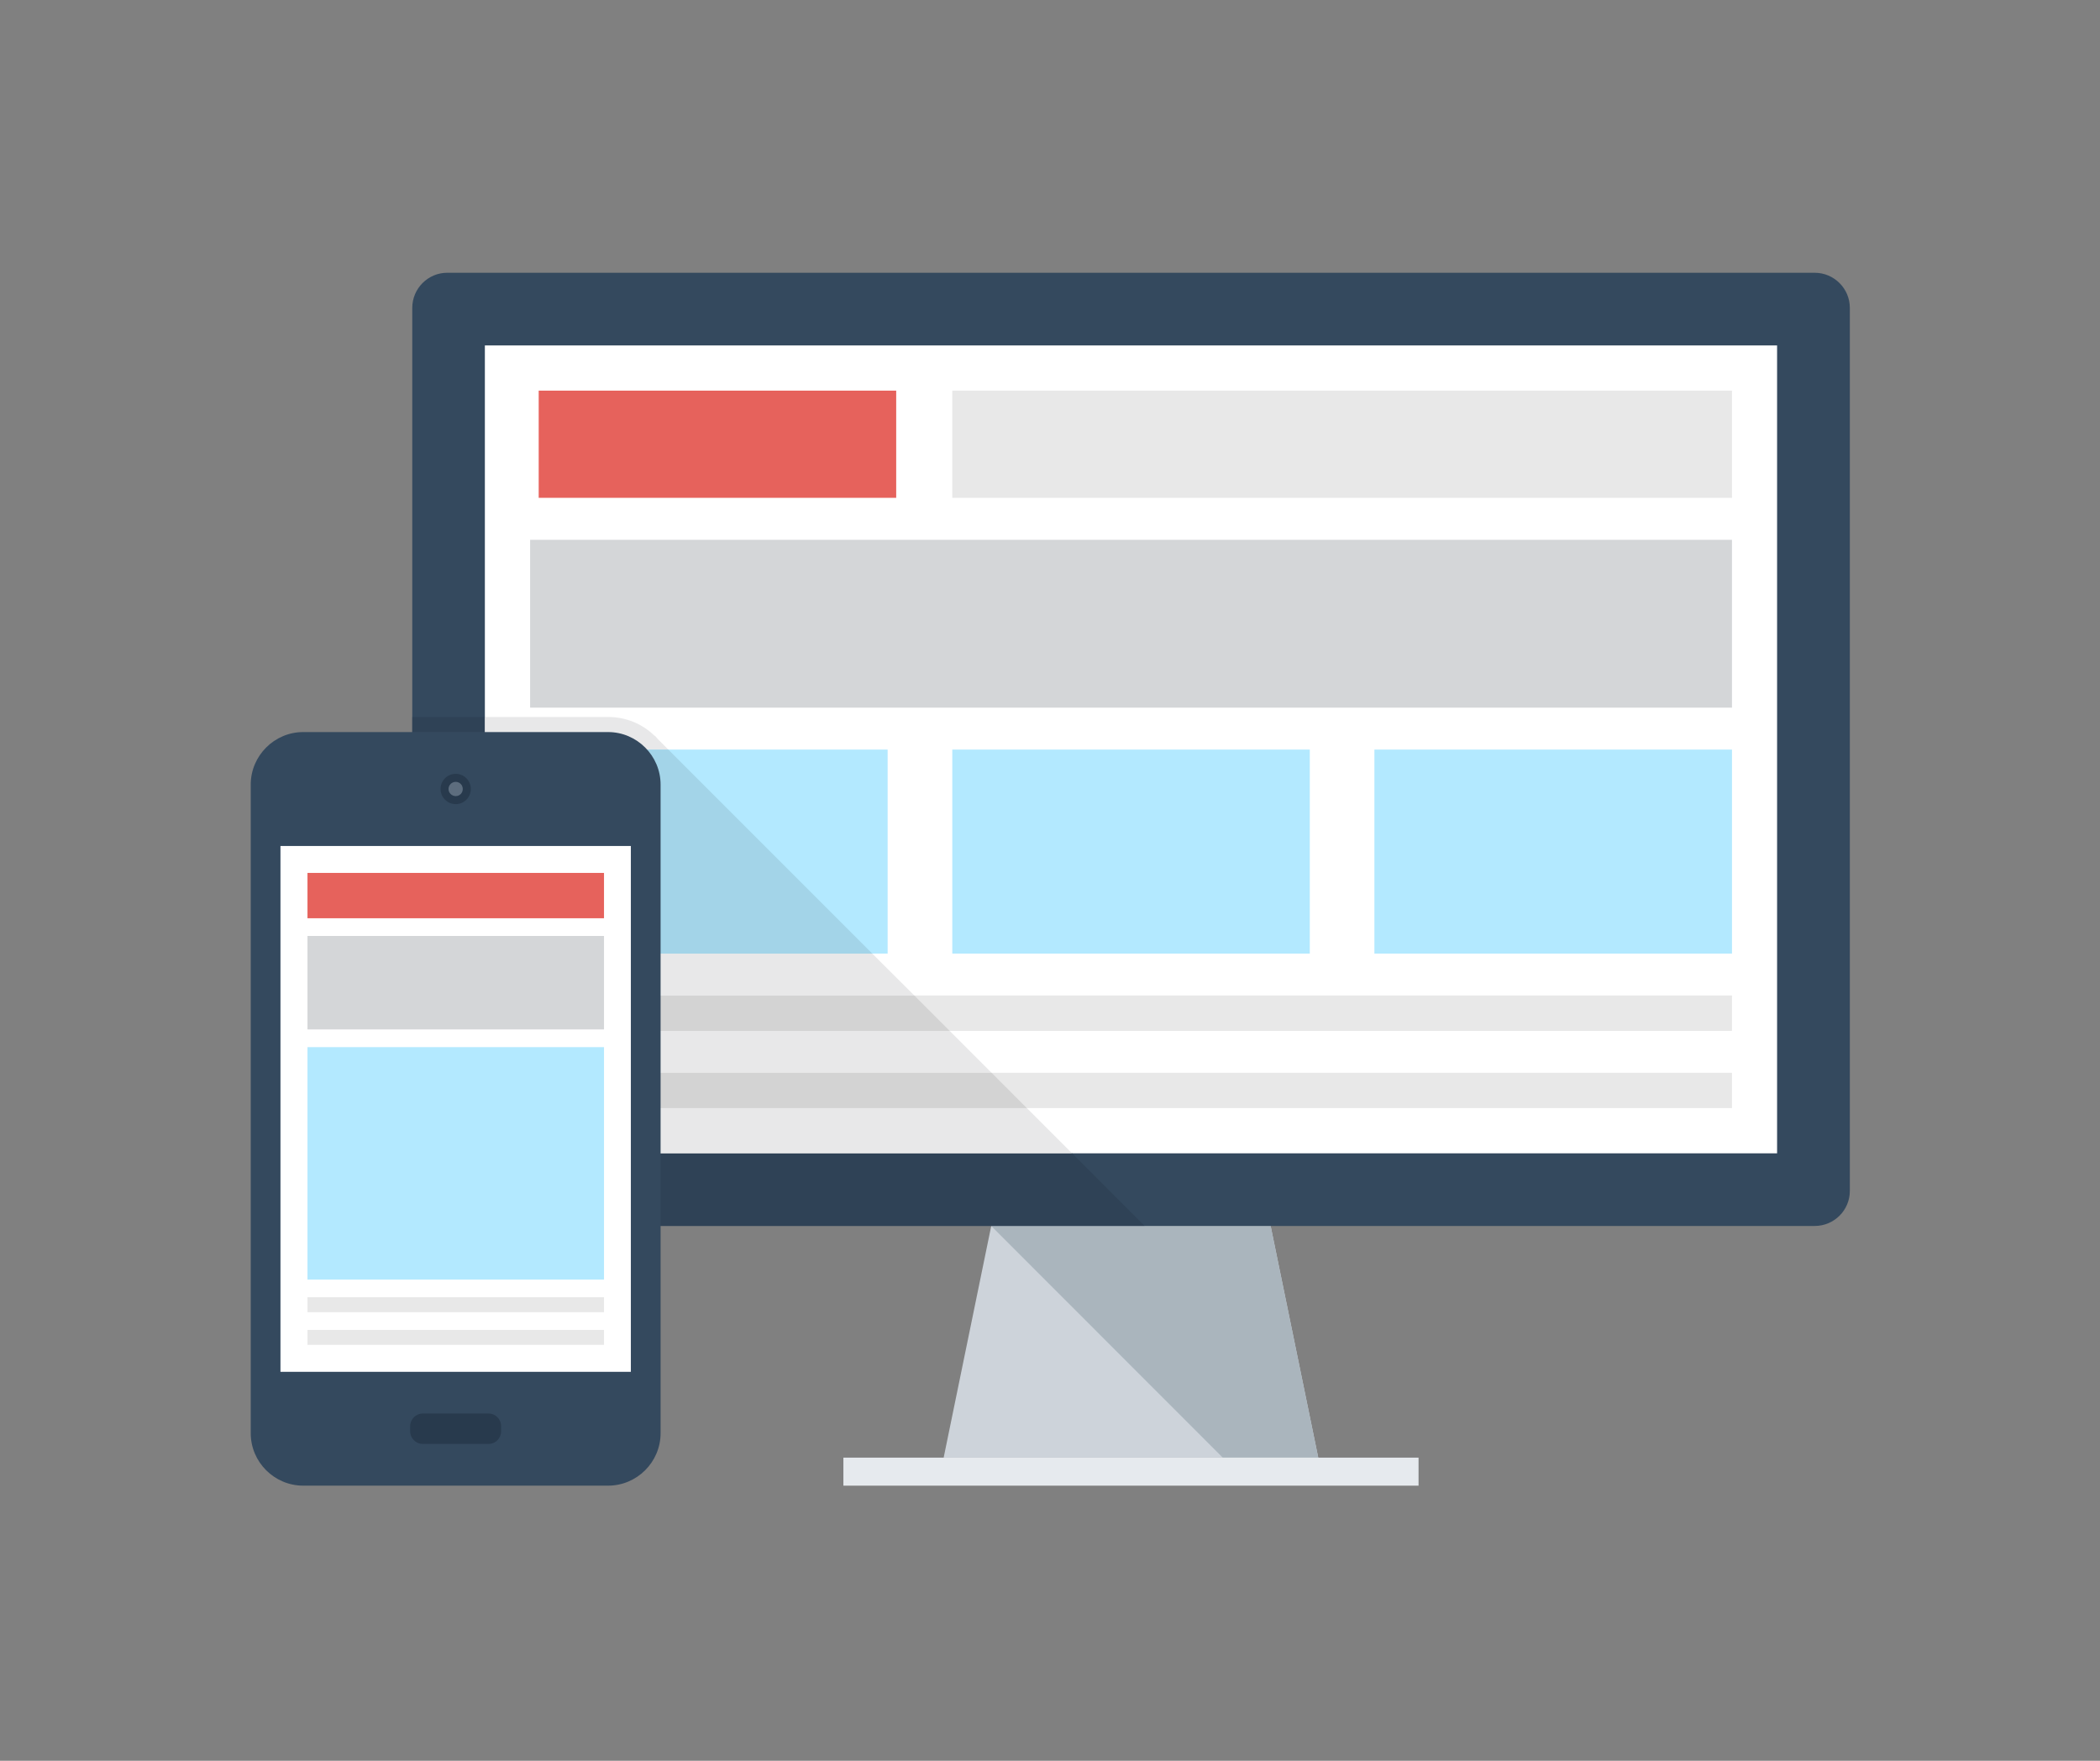
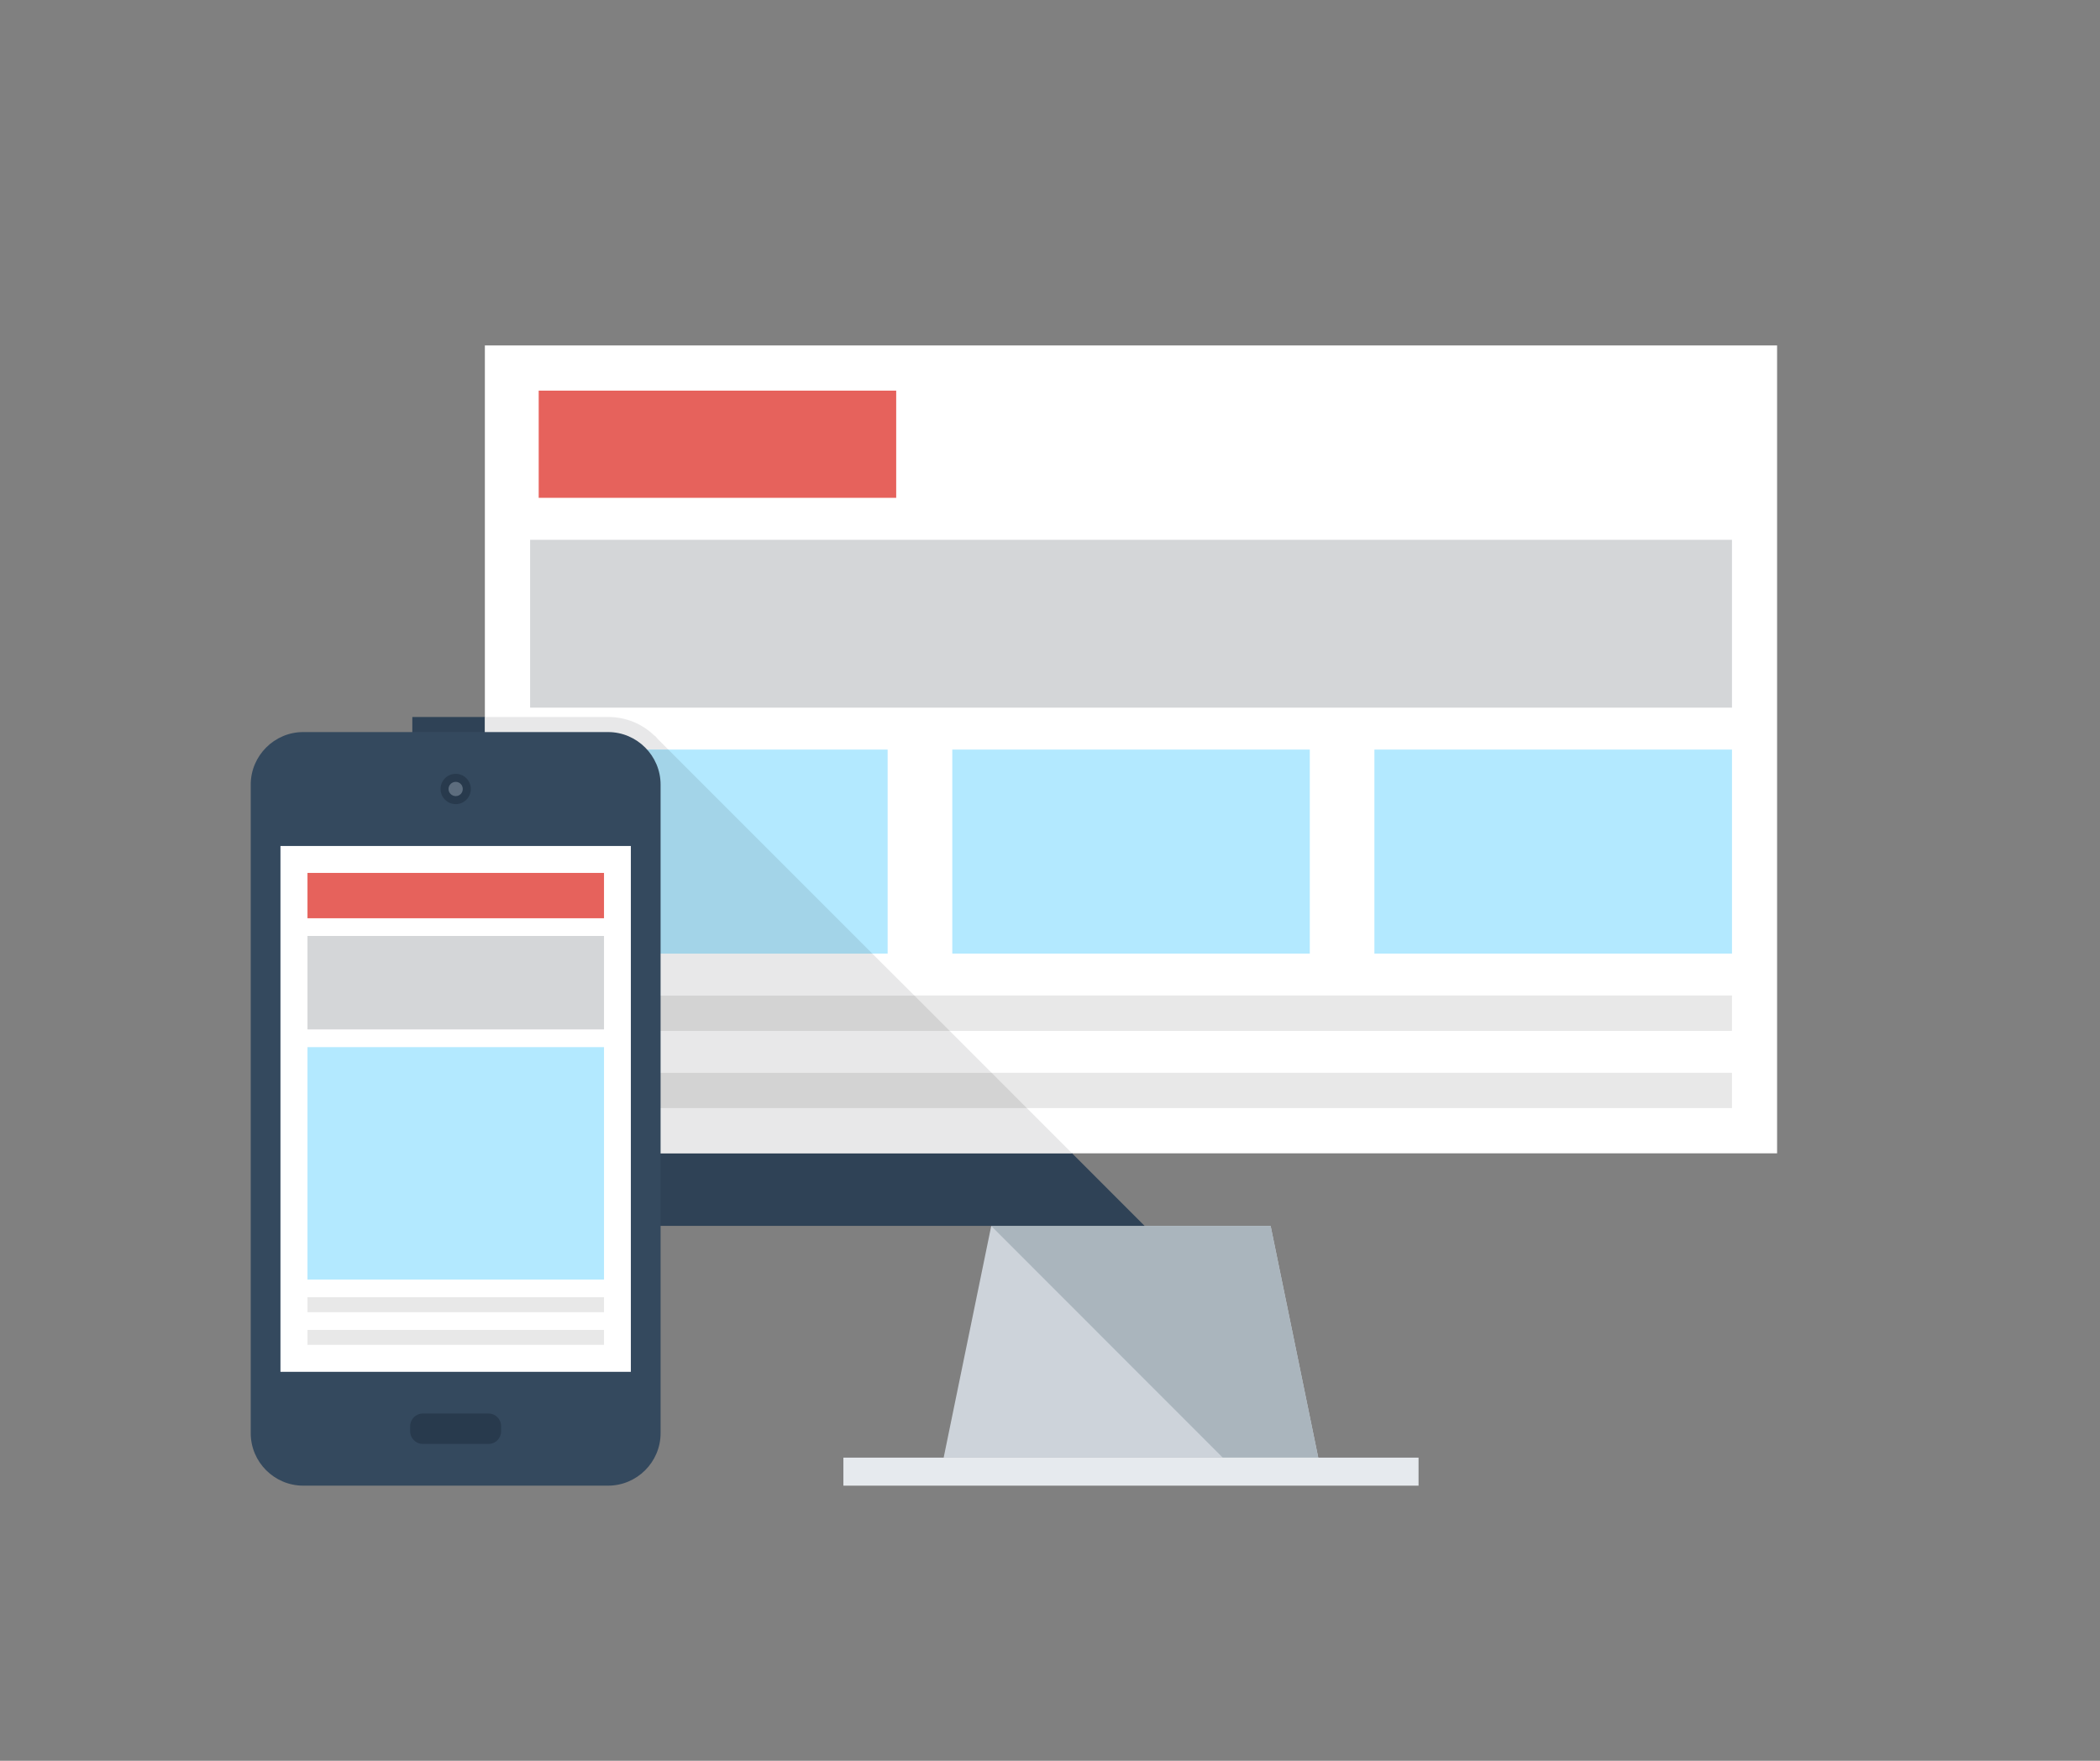
<svg xmlns="http://www.w3.org/2000/svg" width="940" zoomAndPan="magnify" viewBox="0 0 705 591" height="788" preserveAspectRatio="xMidYMid meet">
  <rect x="0" y="0" width="705" height="591" fill="#808080" stroke="none" />
  <defs>
    <clipPath id="d9526cec59">
-       <path d="M 138 91.07 L 621.016 91.07 L 621.016 412 L 138 412 Z M 138 91.07 " />
-     </clipPath>
+       </clipPath>
    <clipPath id="3233d4ca9d">
      <path d="M 84.172 245 L 222 245 L 222 499 L 84.172 499 Z M 84.172 245 " />
    </clipPath>
  </defs>
  <g id="6779af4ea3">
    <path style=" stroke:none;fill-rule:nonzero;fill:#cdd3da;fill-opacity:1;" d="M 442.559 489.25 L 316.801 489.25 L 332.77 411.492 L 426.574 411.492 Z M 442.559 489.25 " />
    <path style=" stroke:none;fill-rule:nonzero;fill:#aab5bd;fill-opacity:1;" d="M 442.559 489.25 L 426.574 411.492 L 332.77 411.492 L 410.5 489.25 Z M 442.559 489.25 " />
    <path style=" stroke:none;fill-rule:nonzero;fill:#e6eaee;fill-opacity:1;" d="M 283.141 489.25 L 476.227 489.25 L 476.227 498.656 L 283.141 498.656 Z M 283.141 489.25 " />
    <g clip-rule="nonzero" clip-path="url(#d9526cec59)">
-       <path style=" stroke:none;fill-rule:nonzero;fill:#34495e;fill-opacity:1;" d="M 150.117 91.551 C 143.688 91.551 138.406 96.859 138.406 103.305 L 138.406 399.754 C 138.406 406.211 143.688 411.488 150.117 411.488 L 609.254 411.488 C 615.719 411.488 621.016 406.211 621.016 399.754 L 621.016 103.309 C 621.016 96.863 615.719 91.555 609.254 91.555 L 150.117 91.555 Z M 150.117 91.551 " />
-     </g>
+       </g>
    <path style=" stroke:none;fill-rule:nonzero;fill:#ffffff;fill-opacity:1;" d="M 162.777 115.945 L 596.594 115.945 L 596.594 387.109 L 162.777 387.109 Z M 162.777 115.945 " />
    <path style=" stroke:none;fill-rule:nonzero;fill:#e6625c;fill-opacity:1;" d="M 180.848 131.113 L 300.867 131.113 L 300.867 167.094 L 180.848 167.094 Z M 180.848 131.113 " />
-     <path style=" stroke:none;fill-rule:nonzero;fill:#e8e8e8;fill-opacity:1;" d="M 319.695 131.113 L 581.445 131.113 L 581.445 167.094 L 319.695 167.094 Z M 319.695 131.113 " />
    <path style=" stroke:none;fill-rule:nonzero;fill:#e8e8e8;fill-opacity:1;" d="M 177.969 334.129 L 581.445 334.129 L 581.445 346.008 L 177.969 346.008 Z M 177.969 334.129 " />
    <path style=" stroke:none;fill-rule:nonzero;fill:#e8e8e8;fill-opacity:1;" d="M 177.969 360.078 L 581.445 360.078 L 581.445 371.938 L 177.969 371.938 Z M 177.969 360.078 " />
    <path style=" stroke:none;fill-rule:nonzero;fill:#b3e9ff;fill-opacity:1;" d="M 177.969 251.59 L 297.992 251.59 L 297.992 320.07 L 177.969 320.07 Z M 177.969 251.59 " />
    <path style=" stroke:none;fill-rule:nonzero;fill:#b3e9ff;fill-opacity:1;" d="M 319.695 251.59 L 439.719 251.59 L 439.719 320.07 L 319.695 320.07 Z M 319.695 251.59 " />
    <path style=" stroke:none;fill-rule:nonzero;fill:#b3e9ff;fill-opacity:1;" d="M 461.41 251.59 L 581.449 251.59 L 581.449 320.07 L 461.41 320.07 Z M 461.41 251.59 " />
    <path style=" stroke:none;fill-rule:nonzero;fill:#d4d6d8;fill-opacity:1;" d="M 177.969 181.188 L 581.445 181.188 L 581.445 237.52 L 177.969 237.52 Z M 177.969 181.188 " />
    <path style=" stroke:none;fill-rule:nonzero;fill:#2f4256;fill-opacity:1;" d="M 384.266 411.465 L 150.137 411.465 C 143.672 411.465 138.422 406.215 138.422 399.746 L 138.422 240.652 L 162.797 240.652 L 162.797 387.086 L 359.891 387.086 Z M 384.266 411.465 " />
    <path style=" stroke:none;fill-rule:nonzero;fill:#e8e8e9;fill-opacity:1;" d="M 359.891 387.086 L 162.797 387.086 L 162.797 240.652 L 204.195 240.652 C 210.109 240.652 215.633 242.973 219.613 246.844 C 220.059 247.062 220.387 247.504 220.723 247.949 L 224.367 251.598 L 177.992 251.598 L 177.992 320.09 L 292.848 320.09 L 306.941 334.129 L 177.992 334.129 L 177.992 346.016 L 318.824 346.016 L 332.863 360.055 L 177.992 360.055 L 177.992 371.941 L 344.746 371.941 Z M 359.891 387.086 " />
    <path style=" stroke:none;fill-rule:nonzero;fill:#a3d4e8;fill-opacity:1;" d="M 292.848 320.09 L 177.992 320.09 L 177.992 251.598 L 224.367 251.598 Z M 292.848 320.09 " />
    <path style=" stroke:none;fill-rule:nonzero;fill:#d3d3d3;fill-opacity:1;" d="M 318.824 346.016 L 177.992 346.016 L 177.992 334.129 L 306.941 334.129 Z M 318.824 346.016 " />
    <path style=" stroke:none;fill-rule:nonzero;fill:#d3d3d3;fill-opacity:1;" d="M 344.746 371.941 L 177.992 371.941 L 177.992 360.055 L 332.863 360.055 Z M 344.746 371.941 " />
    <g clip-rule="nonzero" clip-path="url(#3233d4ca9d)">
      <path style=" stroke:none;fill-rule:nonzero;fill:#34495e;fill-opacity:1;" d="M 101.793 498.652 C 92.105 498.652 84.172 490.75 84.172 481.031 L 84.172 263.355 C 84.172 253.652 92.117 245.715 101.793 245.715 L 204.152 245.715 C 213.828 245.715 221.77 253.652 221.77 263.355 L 221.77 481.031 C 221.77 490.75 213.824 498.652 204.152 498.652 Z M 101.793 498.652 " />
    </g>
    <path style=" stroke:none;fill-rule:nonzero;fill:#283a4d;fill-opacity:1;" d="M 168.223 480.426 C 168.223 482.75 166.367 484.648 164.023 484.648 L 141.91 484.648 C 139.625 484.648 137.699 482.75 137.699 480.426 L 137.699 478.656 C 137.699 476.355 139.625 474.445 141.91 474.445 L 164.023 474.445 C 166.367 474.445 168.223 476.355 168.223 478.656 C 168.223 478.656 168.223 480.426 168.223 480.426 Z M 168.223 480.426 " />
    <path style=" stroke:none;fill-rule:nonzero;fill:#283a4d;fill-opacity:1;" d="M 158.062 264.82 C 158.062 267.621 155.82 269.902 152.996 269.902 C 150.152 269.902 147.902 267.621 147.902 264.82 C 147.902 262.023 150.152 259.734 152.996 259.734 C 155.812 259.734 158.062 262.023 158.062 264.82 Z M 158.062 264.82 " />
    <path style=" stroke:none;fill-rule:nonzero;fill:#5d6d7e;fill-opacity:1;" d="M 155.359 264.82 C 155.359 266.145 154.32 267.207 152.992 267.207 C 151.68 267.207 150.574 266.148 150.574 264.82 C 150.574 263.508 151.676 262.426 152.992 262.426 C 154.328 262.426 155.359 263.508 155.359 264.82 Z M 155.359 264.82 " />
    <path style=" stroke:none;fill-rule:nonzero;fill:#ffffff;fill-opacity:1;" d="M 94.156 283.953 L 211.789 283.953 L 211.789 460.445 L 94.156 460.445 Z M 94.156 283.953 " />
    <path style=" stroke:none;fill-rule:nonzero;fill:#e6625c;fill-opacity:1;" d="M 103.227 292.988 L 202.773 292.988 L 202.773 308.207 L 103.227 308.207 Z M 103.227 292.988 " />
    <path style=" stroke:none;fill-rule:nonzero;fill:#e8e8e8;fill-opacity:1;" d="M 103.227 435.418 L 202.773 435.418 L 202.773 440.43 L 103.227 440.43 Z M 103.227 435.418 " />
    <path style=" stroke:none;fill-rule:nonzero;fill:#e8e8e8;fill-opacity:1;" d="M 103.227 446.387 L 202.773 446.387 L 202.773 451.395 L 103.227 451.395 Z M 103.227 446.387 " />
    <path style=" stroke:none;fill-rule:nonzero;fill:#b3e9ff;fill-opacity:1;" d="M 103.227 351.465 L 202.773 351.465 L 202.773 429.473 L 103.227 429.473 Z M 103.227 351.465 " />
    <path style=" stroke:none;fill-rule:nonzero;fill:#d4d6d8;fill-opacity:1;" d="M 103.227 314.148 L 202.773 314.148 L 202.773 345.523 L 103.227 345.523 Z M 103.227 314.148 " />
  </g>
</svg>